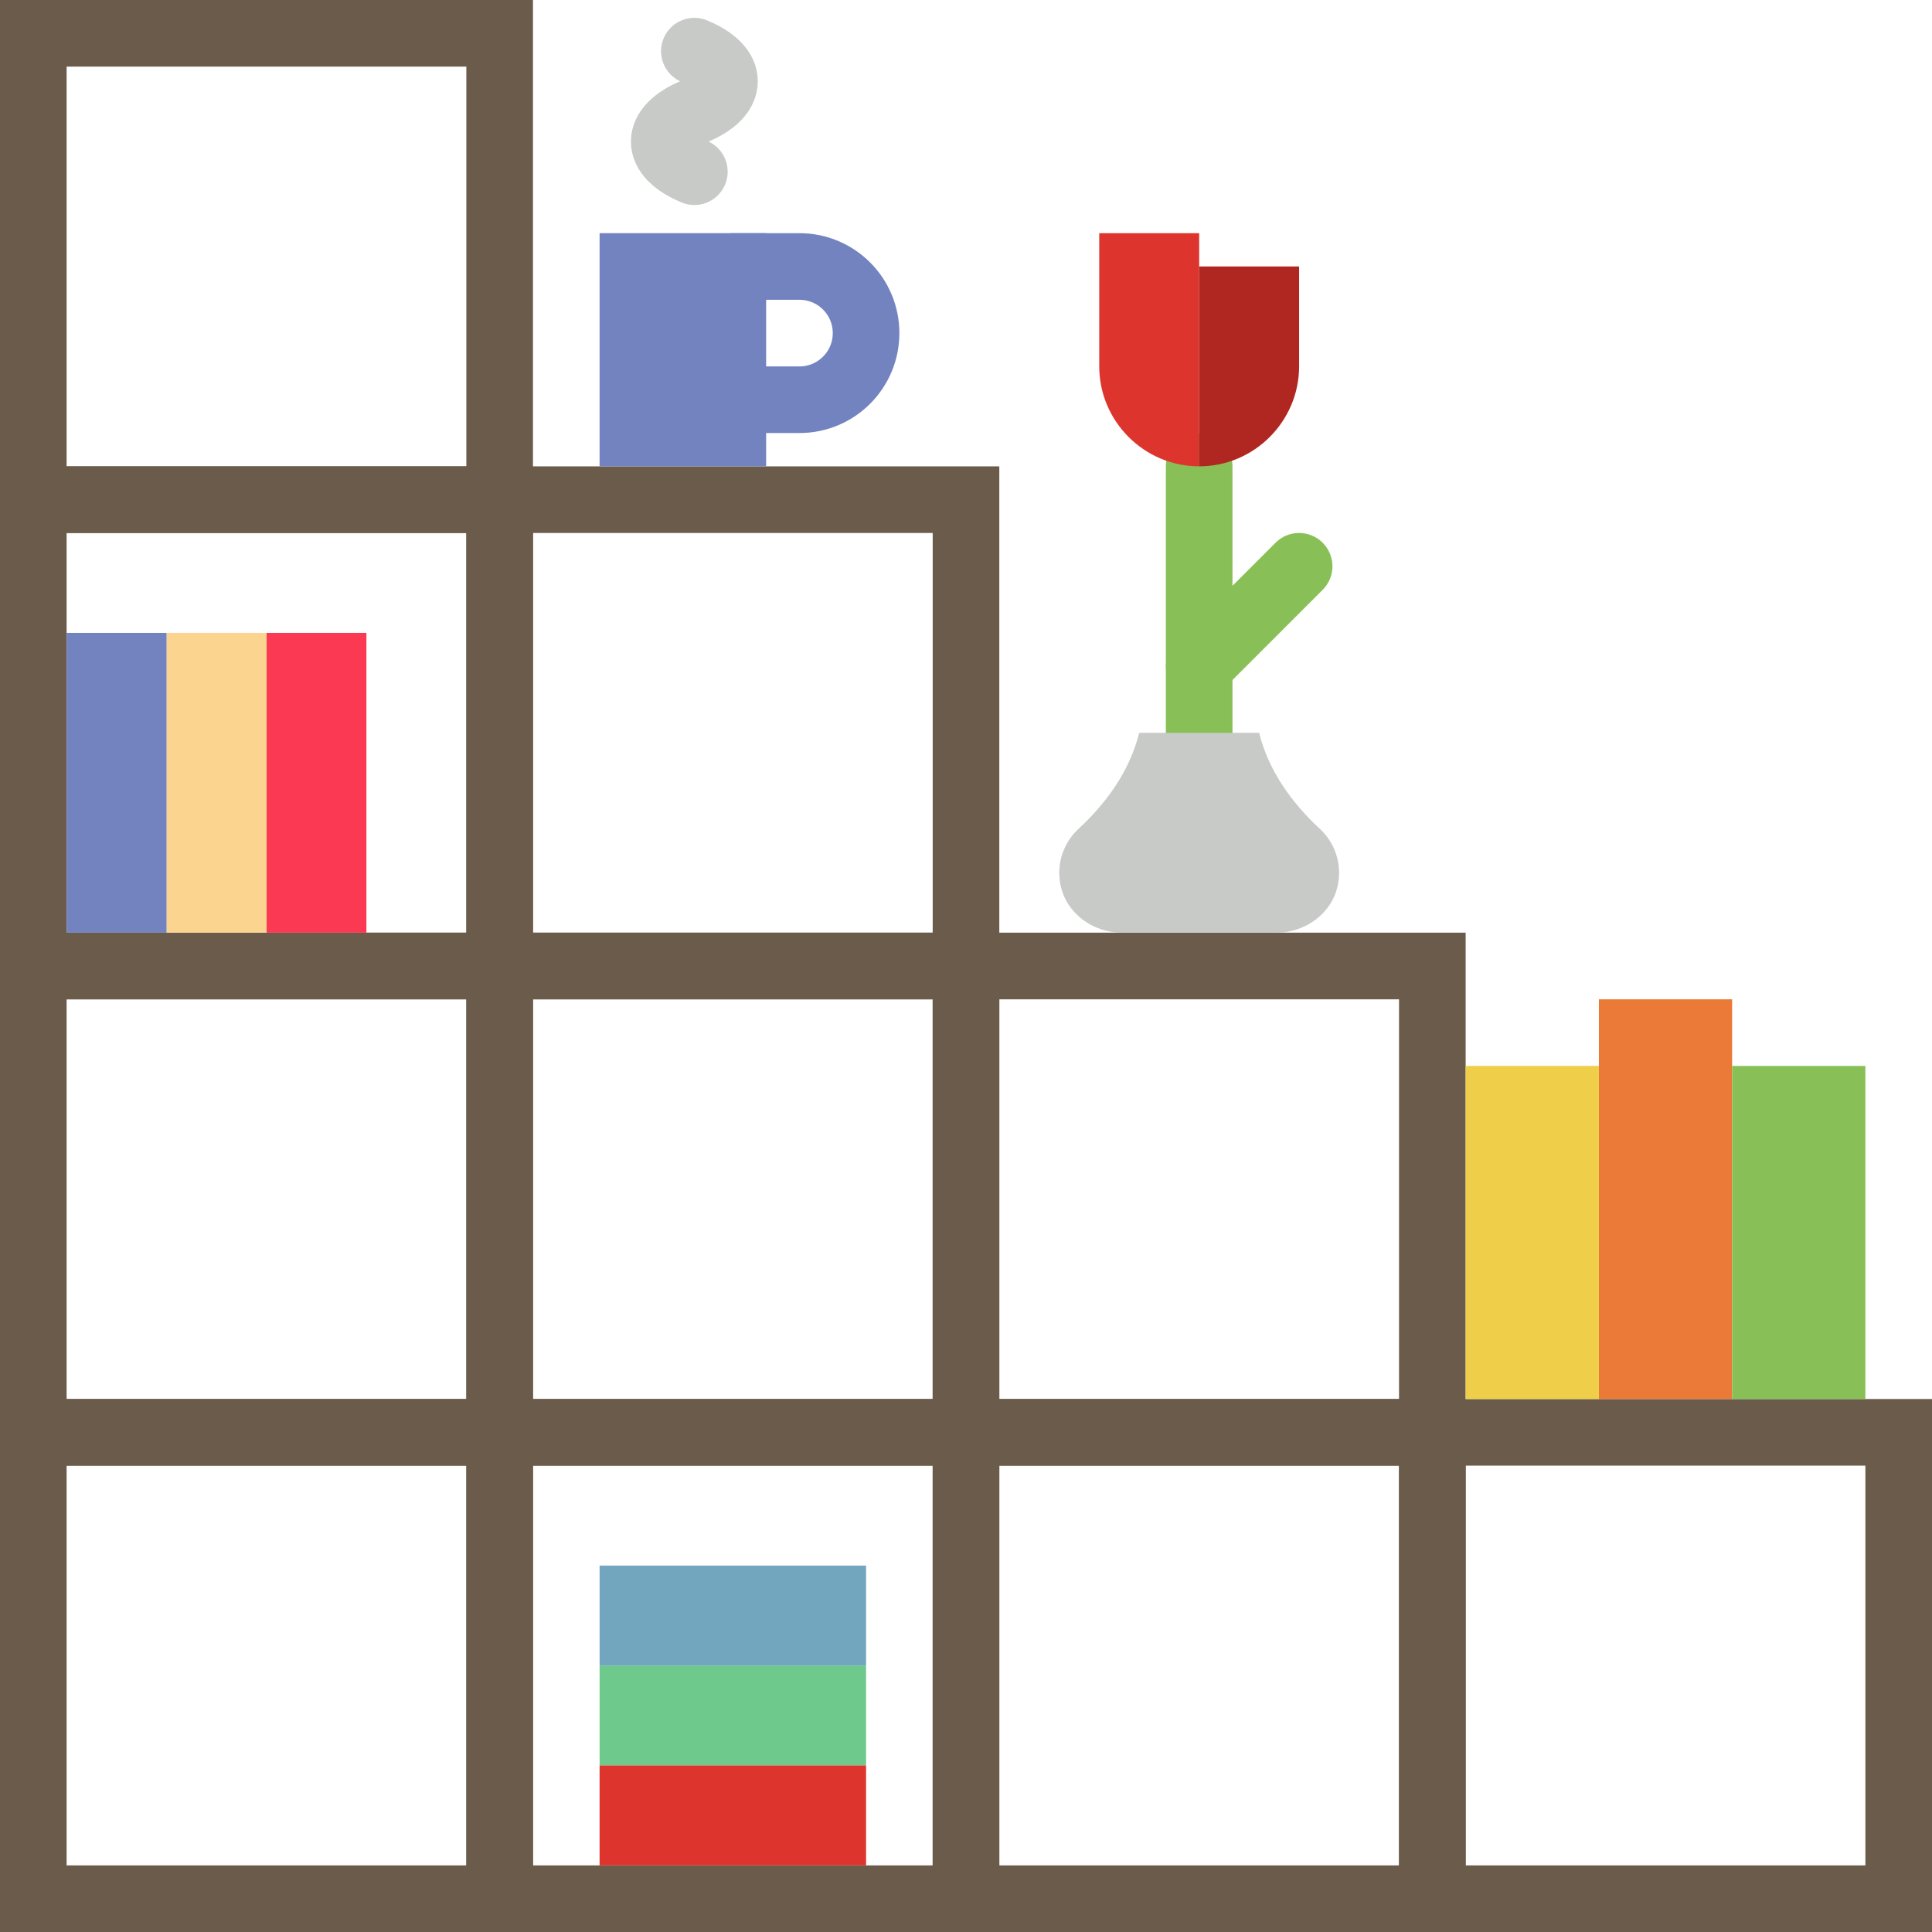
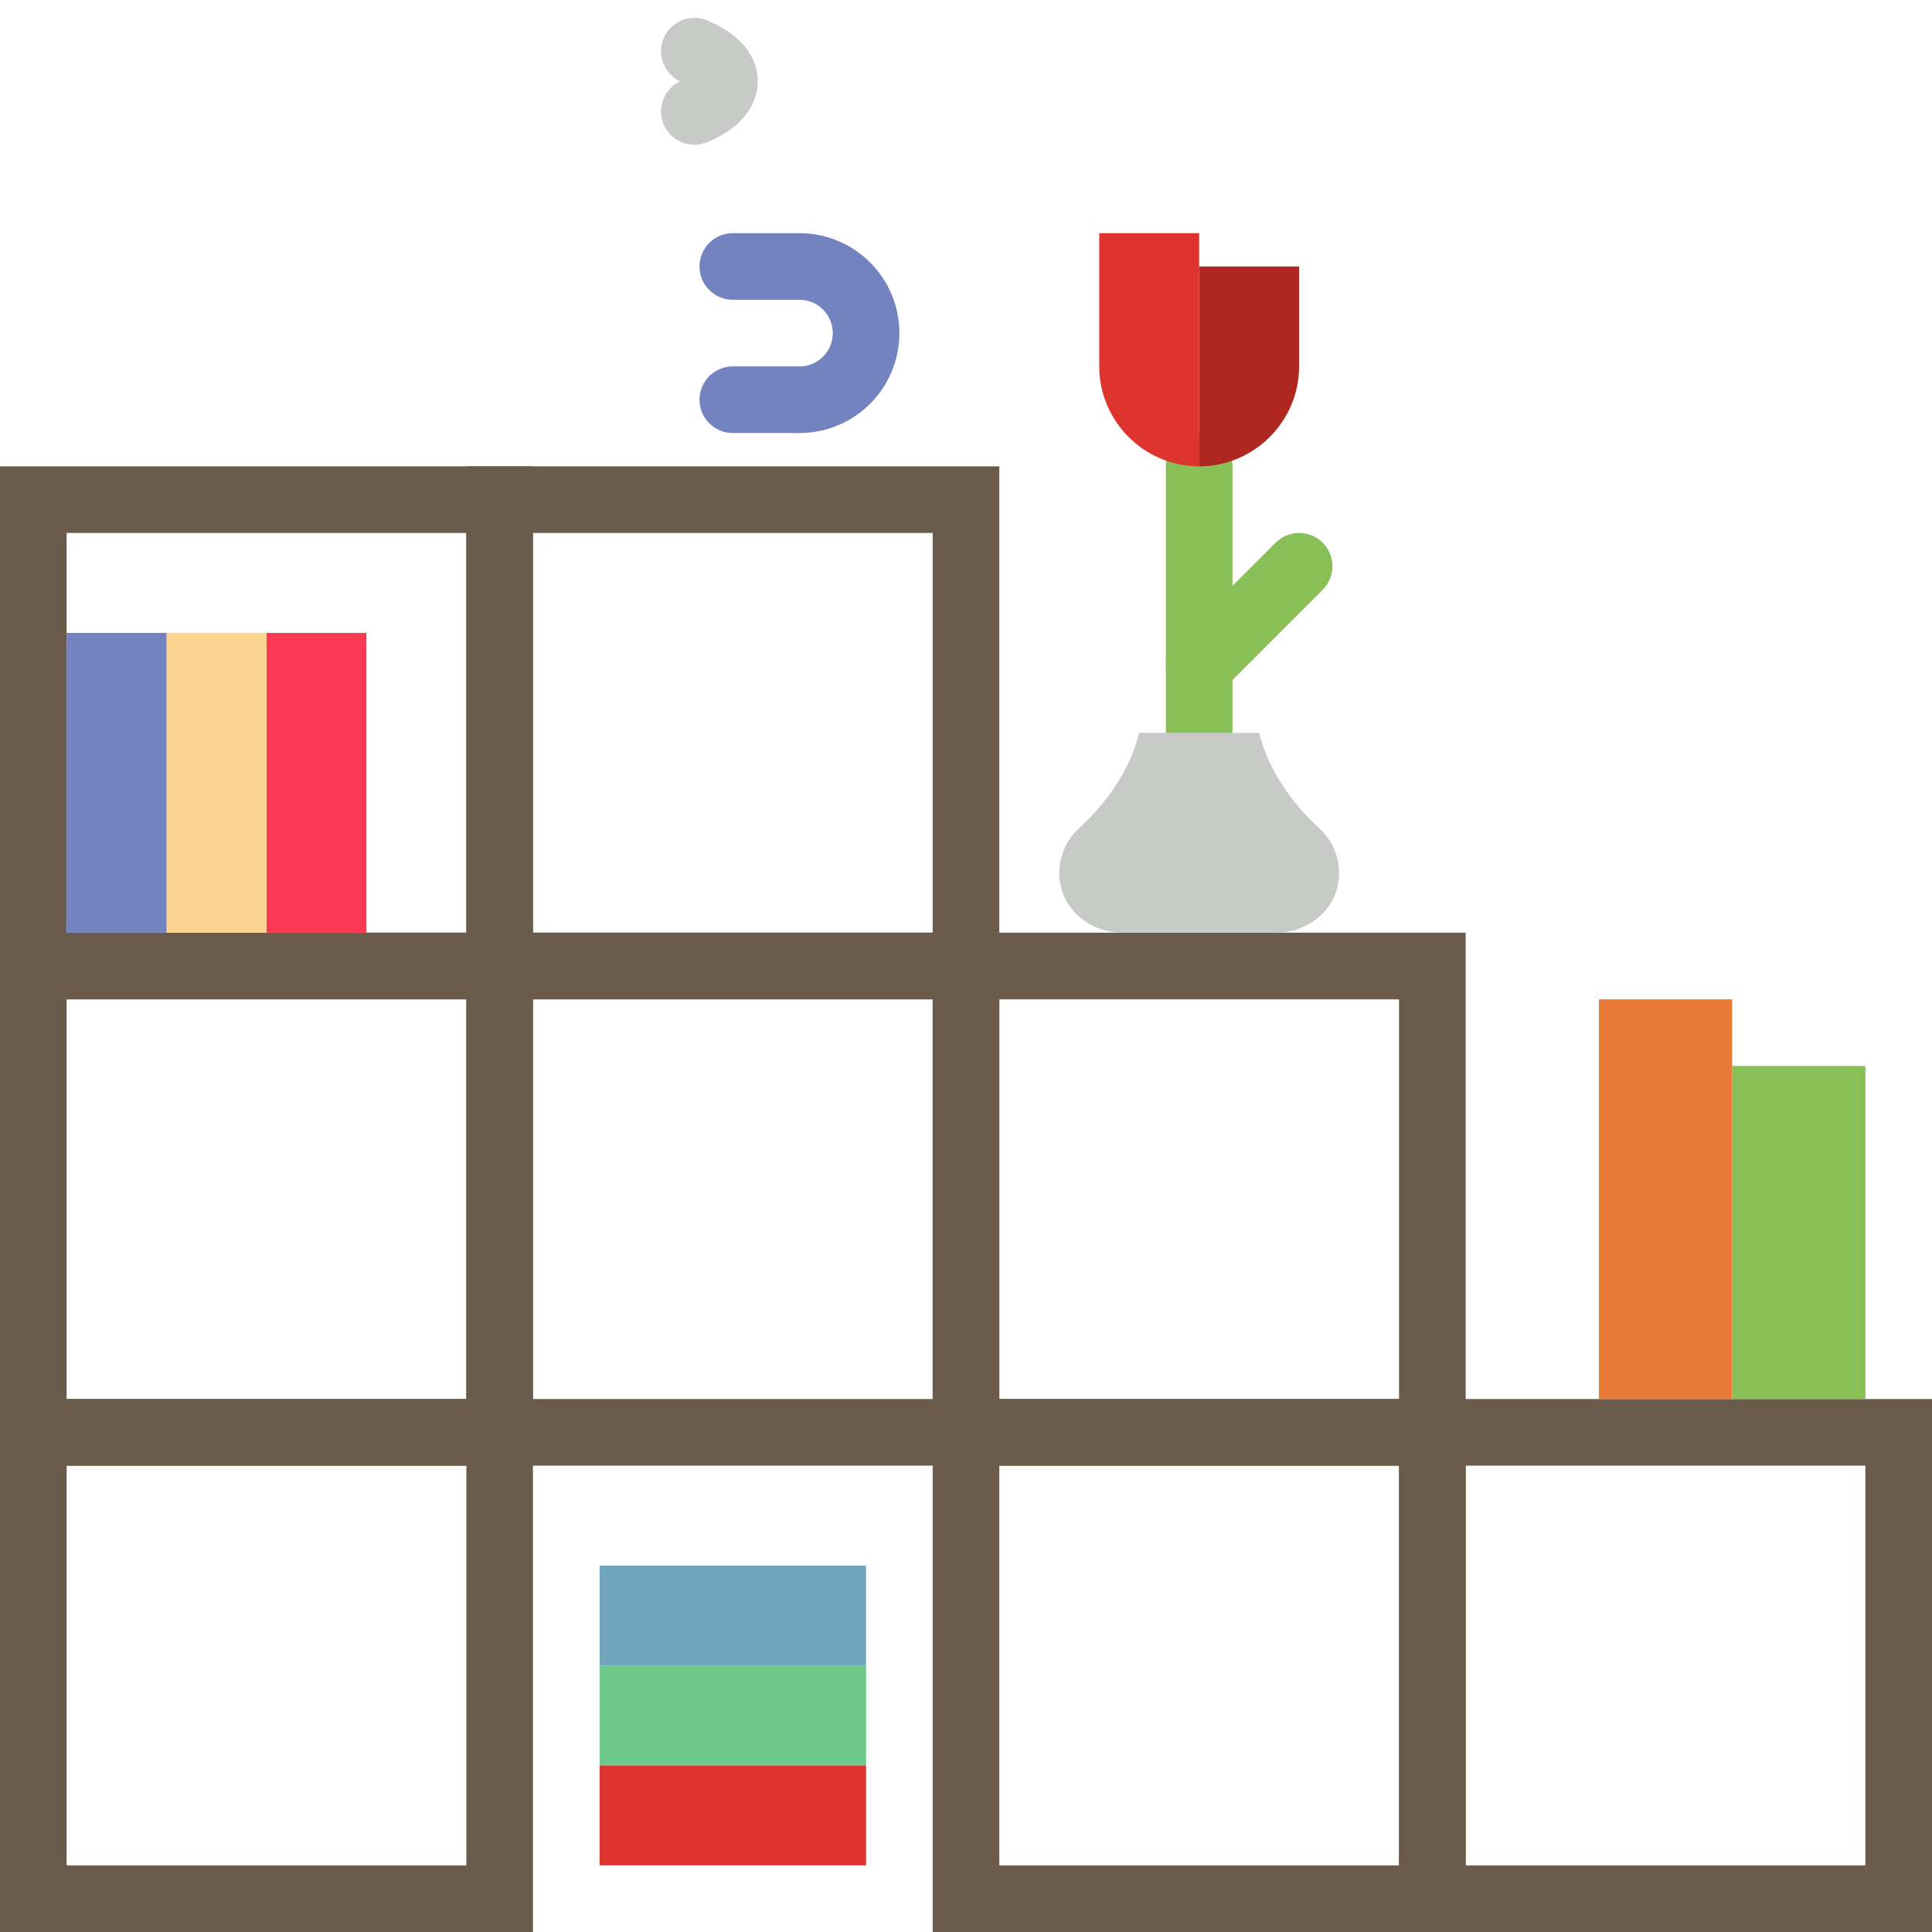
<svg xmlns="http://www.w3.org/2000/svg" version="1.1" id="Capa_1" viewBox="0 0 58 58" xml:space="preserve">
  <path style="fill:none;stroke:#7383BF;stroke-width:2;stroke-linecap:round;stroke-miterlimit:10;" d="M22,12h2c1.105,0,2-0.895,2-2  s-0.895-2-2-2h-2" />
-   <rect x="15" y="43" style="fill:none;stroke:#6B5B4B;stroke-width:2;stroke-linecap:round;stroke-miterlimit:10;" width="14" height="14" />
  <rect x="1" y="43" style="fill:none;stroke:#6B5B4B;stroke-width:2;stroke-linecap:round;stroke-miterlimit:10;" width="14" height="14" />
  <rect x="29" y="43" style="fill:none;stroke:#6B5B4B;stroke-width:2;stroke-linecap:round;stroke-miterlimit:10;" width="14" height="14" />
  <rect x="43" y="43" style="fill:none;stroke:#6B5B4B;stroke-width:2;stroke-linecap:round;stroke-miterlimit:10;" width="14" height="14" />
  <rect x="1" y="29" style="fill:none;stroke:#6B5B4B;stroke-width:2;stroke-linecap:round;stroke-miterlimit:10;" width="14" height="14" />
  <rect x="15" y="29" style="fill:none;stroke:#6B5B4B;stroke-width:2;stroke-linecap:round;stroke-miterlimit:10;" width="14" height="14" />
  <rect x="29" y="29" style="fill:none;stroke:#6B5B4B;stroke-width:2;stroke-linecap:round;stroke-miterlimit:10;" width="14" height="14" />
  <rect x="1" y="15" style="fill:none;stroke:#6B5B4B;stroke-width:2;stroke-linecap:round;stroke-miterlimit:10;" width="14" height="14" />
  <rect x="15" y="15" style="fill:none;stroke:#6B5B4B;stroke-width:2;stroke-linecap:round;stroke-miterlimit:10;" width="14" height="14" />
-   <rect x="1" y="1" style="fill:none;stroke:#6B5B4B;stroke-width:2;stroke-linecap:round;stroke-miterlimit:10;" width="14" height="14" />
  <rect x="8" y="19" style="fill:#FC3952;" width="3" height="9" />
  <rect x="5" y="19" style="fill:#FBD490;" width="3" height="9" />
  <rect x="2" y="19" style="fill:#7383BF;" width="3" height="9" />
  <line style="fill:none;stroke:#88C057;stroke-width:2;stroke-linecap:round;stroke-miterlimit:10;" x1="36" y1="22" x2="36" y2="14" />
  <path style="fill:#DD352E;" d="M36,7h-3v4c0,1.65,1.35,3,3,3V7z" />
  <line style="fill:none;stroke:#88C057;stroke-width:2;stroke-linecap:round;stroke-miterlimit:10;" x1="36" y1="20" x2="39" y2="17" />
  <path style="fill:#B02721;" d="M36,8h3v3c0,1.65-1.35,3-3,3V8z" />
  <rect x="48" y="30" style="fill:#EB7937;" width="4" height="12" />
-   <rect x="44" y="32" style="fill:#EFCE4A;" width="4" height="10" />
  <rect x="52" y="32" style="fill:#88C057;" width="4" height="10" />
  <rect x="18" y="50" style="fill:#6EC98D;" width="8" height="3" />
  <rect x="18" y="47" style="fill:#72A6BF;" width="8" height="3" />
  <rect x="18" y="53" style="fill:#DD352E;" width="8" height="3" />
-   <rect x="18" y="7" style="fill:#7383BF;" width="5" height="7" />
-   <path style="fill:none;stroke:#C7CAC7;stroke-width:2;stroke-linecap:round;stroke-miterlimit:10;" d="M20.845,1.536  c1.206,0.5,1.206,1.309,0,1.809s-1.206,1.309,0,1.809" />
+   <path style="fill:none;stroke:#C7CAC7;stroke-width:2;stroke-linecap:round;stroke-miterlimit:10;" d="M20.845,1.536  c1.206,0.5,1.206,1.309,0,1.809" />
  <path style="fill:#C7CAC7;" d="M37.8,22L37.8,22l-3.6,0v0c-0.283,1.13-0.965,2.089-1.82,2.88c-0.437,0.405-0.675,1.022-0.544,1.683  C32.006,27.417,32.808,28,33.679,28h4.642c0.871,0,1.673-0.583,1.843-1.437c0.131-0.661-0.106-1.278-0.544-1.683  C38.765,24.089,38.083,23.13,37.8,22z" />
</svg>